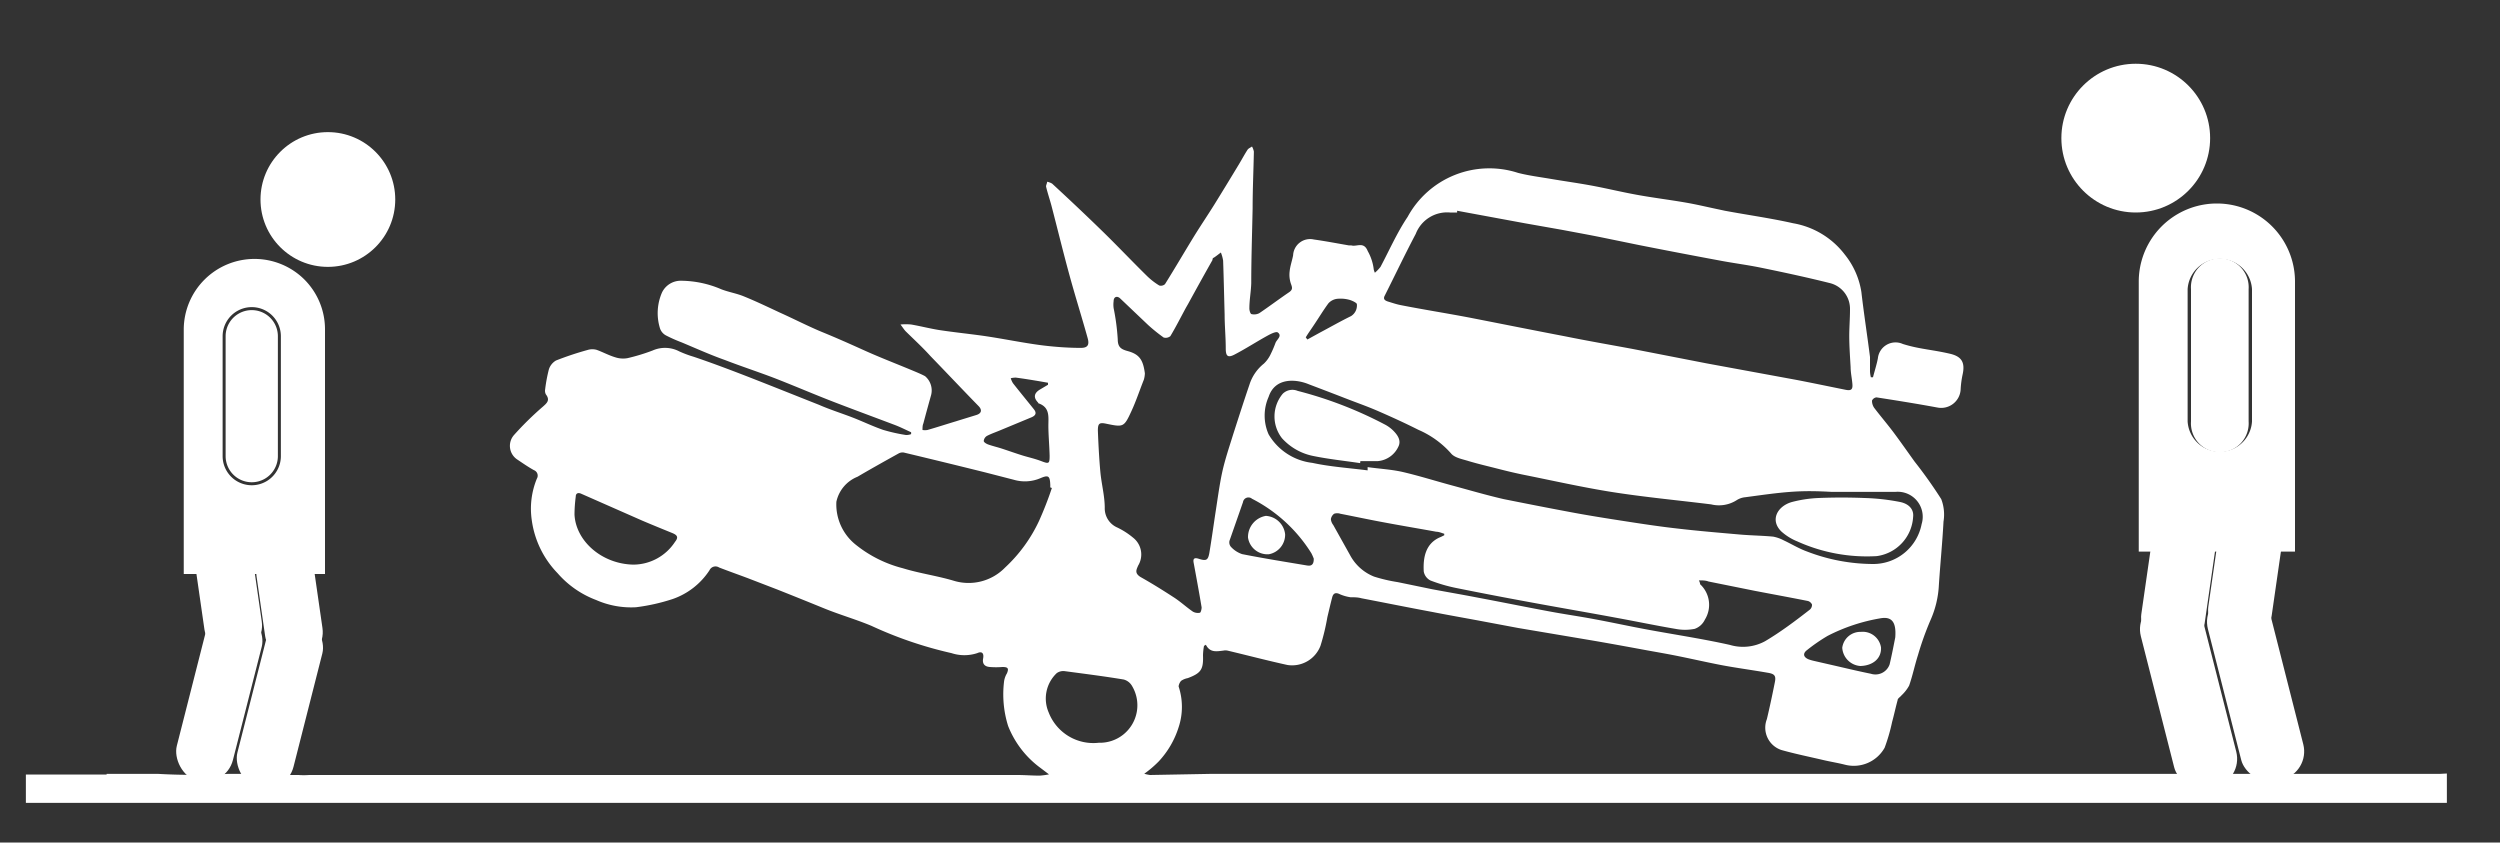
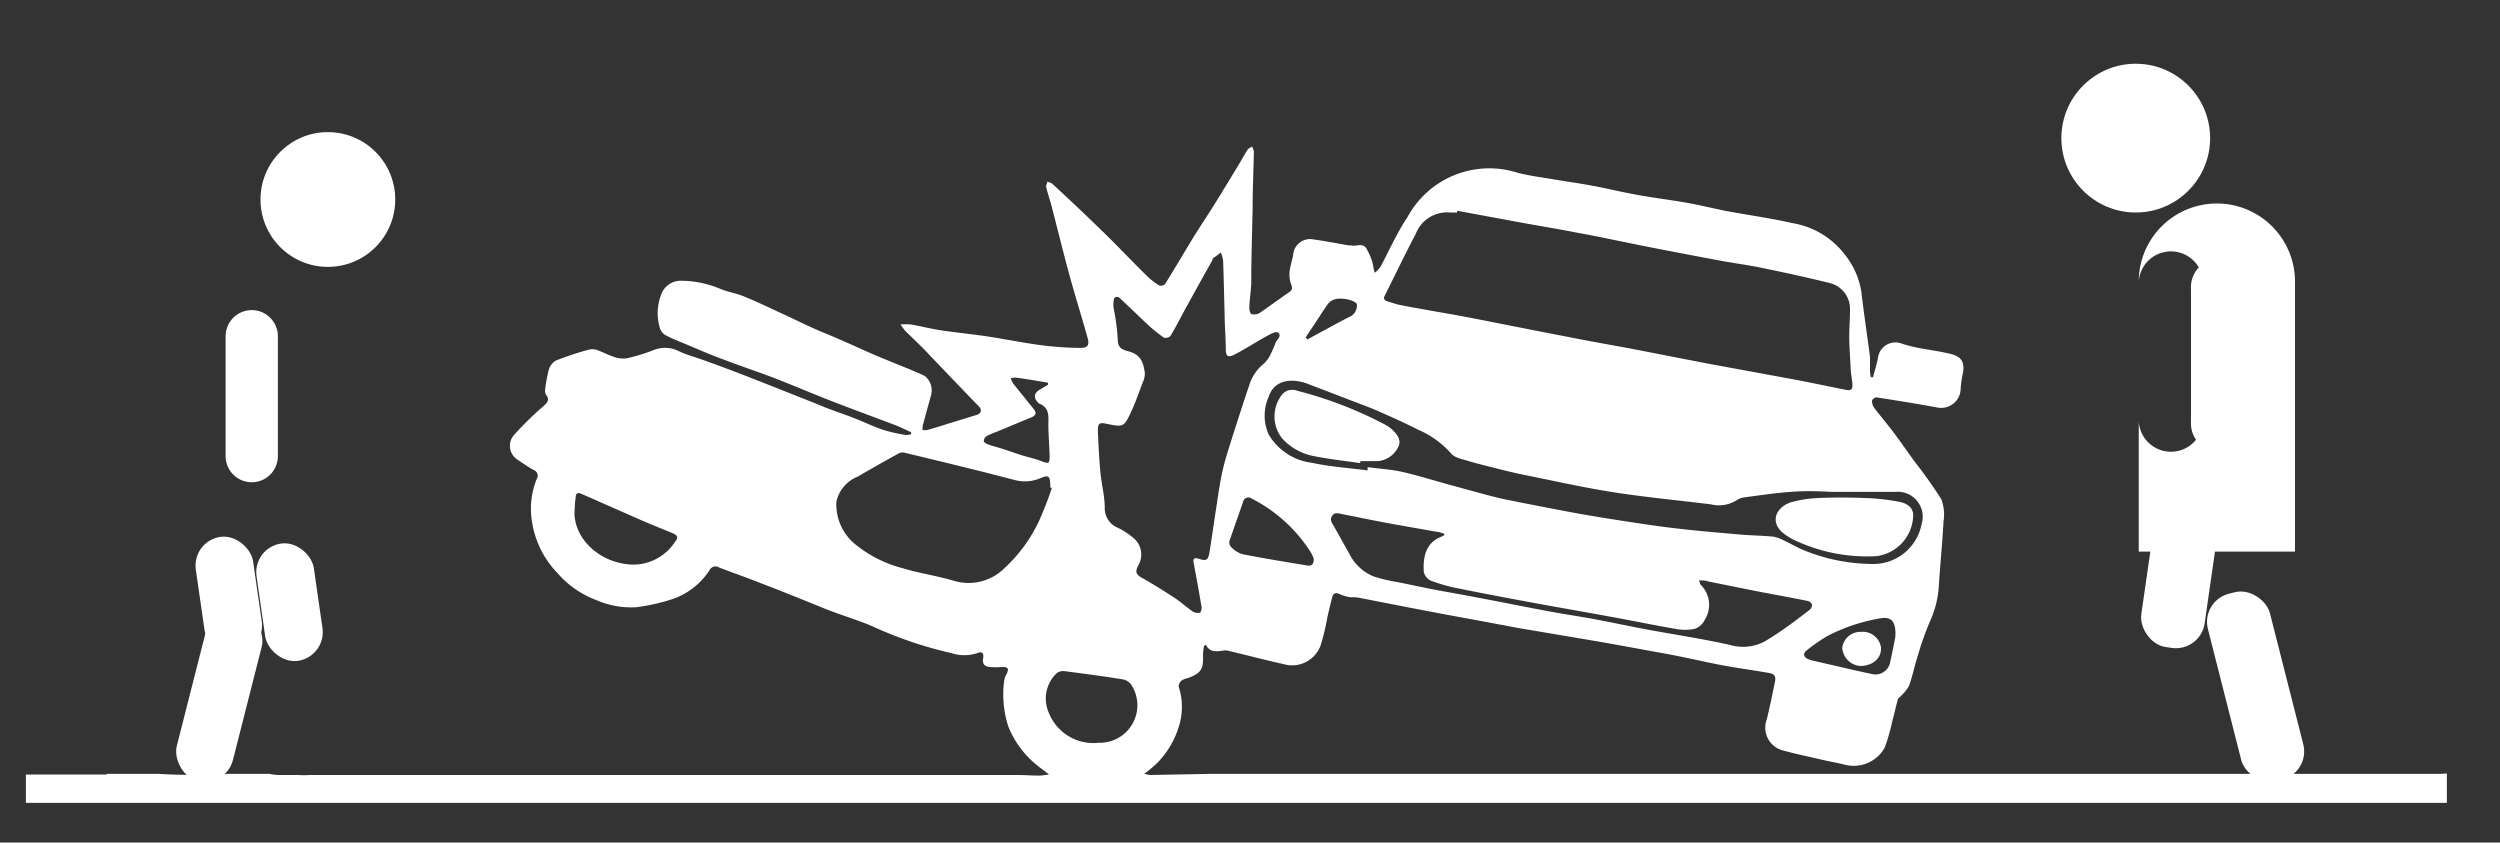
<svg xmlns="http://www.w3.org/2000/svg" id="Layer_1" data-name="Layer 1" viewBox="0 0 200 67.4">
  <rect x="0" y="0" width="200" height="67.4" fill="#333333" stroke="none" />
  <defs>
    <style>.cls-1{fill:#fff;}</style>
  </defs>
  <title>0</title>
  <path class="cls-1" d="M195.19,61.91c-3.32,0-6.64,0-10,0H144.5l-47.65,0L92,62a3.28,3.28,0,0,1-.46-.1,8.57,8.57,0,0,0,1.17-1,7.14,7.14,0,0,0,1.58-2.72,5.19,5.19,0,0,0,0-3.26c0-.12.09-.35.21-.46a1.42,1.42,0,0,1,.52-.21c1.07-.4,1.26-.7,1.22-1.83a4.78,4.78,0,0,1,.08-.75l.15-.09c.33.65.86.53,1.39.47a.84.84,0,0,1,.35,0c1.6.38,3.19.8,4.79,1.15a2.43,2.43,0,0,0,2.64-1.54,17.76,17.76,0,0,0,.55-2.29c.13-.54.25-1.07.39-1.6.09-.32.28-.39.59-.24a3.33,3.33,0,0,0,.87.25c.29,0,.59,0,.87.08,1.88.36,3.76.74,5.64,1.09,1.38.27,2.76.51,4.14.77l2.77.52,5.93,1c1.46.25,2.93.52,4.39.79.83.15,1.65.29,2.48.46,1.14.23,2.27.49,3.41.71s2.5.4,3.75.62c.56.09.68.25.56.8-.2,1-.4,1.94-.63,2.91A1.88,1.88,0,0,0,142.51,60c1.1.31,2.23.54,3.34.8.59.14,1.18.23,1.76.38a2.83,2.83,0,0,0,3.16-1.36,14.47,14.47,0,0,0,.6-2.07c.16-.58.28-1.16.44-1.74,0-.14.21-.25.31-.38a3.13,3.13,0,0,0,.61-.78c.28-.8.45-1.64.71-2.45a24.29,24.29,0,0,1,1-2.79,7.82,7.82,0,0,0,.67-2.81c.11-1.69.28-3.38.37-5.07a3.46,3.46,0,0,0-.18-1.8,36.6,36.6,0,0,0-2.13-3c-.54-.75-1.07-1.51-1.62-2.25s-1.09-1.36-1.62-2.06a1,1,0,0,1-.17-.57.45.45,0,0,1,.36-.26c1.62.25,3.24.51,4.86.81a1.56,1.56,0,0,0,1.87-1.41A7.58,7.58,0,0,1,157,30c.23-1-.06-1.48-1-1.7s-1.65-.3-2.48-.46a11.57,11.57,0,0,1-1.29-.32,1.42,1.42,0,0,0-2,1.15c-.1.51-.26,1-.39,1.51l-.17,0a2.34,2.34,0,0,1-.07-.45c0-.39,0-.79,0-1.17-.22-1.74-.49-3.46-.69-5.2a6.32,6.32,0,0,0-1.33-3,6.6,6.6,0,0,0-4.13-2.5c-1.81-.41-3.64-.66-5.46-1l-.51-.11c-.87-.18-1.73-.39-2.6-.54-1.32-.23-2.64-.39-3.95-.63s-2.35-.5-3.53-.72-2.23-.36-3.34-.55c-.88-.15-1.76-.26-2.62-.48a7.44,7.44,0,0,0-8.83,3.52c-.84,1.25-1.45,2.64-2.17,4a3.17,3.17,0,0,1-.45.47,1.52,1.52,0,0,1-.09-.26,3.86,3.86,0,0,0-.48-1.47c-.32-.81-.89-.32-1.32-.46l-.2,0c-.93-.16-1.86-.34-2.79-.47a1.36,1.36,0,0,0-1.66,1.26c-.08.43-.24.86-.28,1.3a2.23,2.23,0,0,0,.11,1c.11.29.14.45-.14.65-.81.55-1.58,1.13-2.39,1.68a.88.88,0,0,1-.62.08c-.1,0-.19-.31-.18-.48,0-.66.13-1.32.15-2,0-2,.07-4,.11-6,0-1.51.07-3,.1-4.52a1.36,1.36,0,0,0-.15-.41c-.12.09-.27.14-.35.25-.26.4-.48.82-.73,1.23-.64,1.06-1.28,2.11-1.93,3.16-.53.85-1.1,1.69-1.63,2.55-.78,1.27-1.53,2.56-2.32,3.82a.48.48,0,0,1-.46.11,5.51,5.51,0,0,1-1-.78c-1.13-1.11-2.22-2.26-3.35-3.37-1.39-1.36-2.81-2.7-4.22-4a1.28,1.28,0,0,0-.4-.15c0,.14-.11.29-.08.41.12.5.29,1,.42,1.48.48,1.84.93,3.69,1.43,5.52s1,3.4,1.47,5.09c.16.56,0,.8-.57.79-1,0-2.09-.08-3.12-.21-1.53-.2-3-.51-4.56-.74-1.19-.17-2.39-.29-3.58-.47-.77-.12-1.53-.32-2.29-.45a4.49,4.49,0,0,0-.85,0c.2.27.29.41.4.53.67.66,1.36,1.29,2,2,1.29,1.33,2.56,2.68,3.85,4,.29.3.24.58-.18.71s-1.08.33-1.62.5c-.77.23-1.53.48-2.3.7a1.23,1.23,0,0,1-.39,0c0-.2,0-.37.07-.53.2-.76.41-1.52.62-2.27A1.49,1.49,0,0,0,74,30.09c-.36-.19-.74-.34-1.12-.5-1.25-.52-2.5-1-3.74-1.56s-2.23-1-3.33-1.45-2.3-1.07-3.46-1.59c-.94-.44-1.88-.89-2.84-1.28-.58-.24-1.22-.34-1.81-.57a8.26,8.26,0,0,0-3.19-.68,1.66,1.66,0,0,0-1.55.94,4.12,4.12,0,0,0-.16,2.87,1,1,0,0,0,.47.56,11.79,11.79,0,0,0,1.26.56c1.15.48,2.3,1,3.46,1.41,1.32.51,2.67.95,4,1.46,1.57.61,3.12,1.28,4.7,1.89s3.29,1.24,4.93,1.86c.44.17.85.38,1.27.57l0,.15a1.06,1.06,0,0,1-.42.07,13.72,13.72,0,0,1-1.82-.41c-.84-.29-1.64-.68-2.47-1s-1.78-.62-2.65-1c-2-.79-4.06-1.62-6.1-2.41-1.3-.5-2.63-1-3.94-1.44a8.77,8.77,0,0,1-1.15-.43,2.45,2.45,0,0,0-2.13-.07,15.3,15.3,0,0,1-2,.61,2,2,0,0,1-1-.07c-.5-.15-1-.42-1.47-.59A1.29,1.29,0,0,0,47,28a24.81,24.81,0,0,0-2.52.84,1.27,1.27,0,0,0-.57.71,12.35,12.35,0,0,0-.3,1.61.62.62,0,0,0,.06.39c.36.47.08.7-.26,1a25.14,25.14,0,0,0-2.27,2.23,1.31,1.31,0,0,0,.27,2c.43.29.85.58,1.3.83a.47.47,0,0,1,.24.68,6.31,6.31,0,0,0-.41,3.31,7.56,7.56,0,0,0,2.07,4.26A7.66,7.66,0,0,0,47.69,48a6.93,6.93,0,0,0,3.19.58,15.45,15.45,0,0,0,2.94-.66,5.77,5.77,0,0,0,2.94-2.3.53.53,0,0,1,.77-.22c.75.29,1.51.56,2.26.84l2.39.92c1.26.5,2.5,1,3.75,1.51s2.55.88,3.79,1.4a32,32,0,0,0,6.4,2.18,3.3,3.3,0,0,0,2.06,0c.37-.17.55,0,.47.43s.13.65.54.68a6.29,6.29,0,0,0,1,0c.44,0,.53.1.37.5a1.74,1.74,0,0,0-.23.62,8.46,8.46,0,0,0,.32,3.6,7.63,7.63,0,0,0,2.61,3.37l.66.5a5.91,5.91,0,0,1-.74.1c-.6,0-1.2-.05-1.8-.05H24.73a6,6,0,0,1-.85,0H22.26a5,5,0,0,1-.72-.09H18.22a49.27,49.27,0,0,1-5.57,0H8.53v.05H2.07v2.27H195.75V61.88ZM54,43.35a4,4,0,0,1-3.33,1.82c-2.52-.05-4.6-1.88-4.71-4a11.61,11.61,0,0,1,.1-1.44c0-.26.18-.35.44-.23l4.88,2.15c.8.34,1.61.67,2.42,1C54.21,42.82,54.28,43,54,43.35Zm50.57,1.89c-1.73-.29-3.48-.57-5.2-.91a2.13,2.13,0,0,1-.91-.6.55.55,0,0,1-.1-.47c.35-1,.72-2.06,1.08-3.09a.44.44,0,0,1,.72-.27,12.09,12.09,0,0,1,4.75,4.36,4.15,4.15,0,0,1,.19.43C105.11,45.13,104.94,45.3,104.59,45.24ZM141.2,51.3a3.69,3.69,0,0,1-2.82.29c-2.19-.49-4.41-.82-6.62-1.23-1.41-.26-2.82-.57-4.23-.83-1.22-.23-2.44-.4-3.65-.63-1.88-.35-3.74-.73-5.61-1.08-1.23-.24-2.46-.45-3.69-.68l-2.76-.57a12.7,12.7,0,0,1-1.89-.44A3.74,3.74,0,0,1,108,44.4L106.66,42a.9.9,0,0,1-.19-.47.67.67,0,0,1,.26-.43.78.78,0,0,1,.5,0c1.13.22,2.25.46,3.38.67,1.43.27,2.87.51,4.3.77.21,0,.42.1.63.16v.12l-.26.13c-1.26.49-1.44,1.69-1.38,2.77a1,1,0,0,0,.54.72,12.75,12.75,0,0,0,2.11.61q2.82.57,5.66,1.09c2.36.44,4.72.84,7.08,1.28,1.59.29,3.16.62,4.75.89a4,4,0,0,0,1.53,0,1.42,1.42,0,0,0,.82-.74,2.24,2.24,0,0,0-.38-2.83s0-.12-.1-.31c.3,0,.54,0,.77.09l3.72.75c1.41.27,2.83.53,4.24.81a.53.53,0,0,1,.32.28.51.51,0,0,1-.16.4C143.62,49.68,142.45,50.56,141.2,51.3ZM151.62,51c-.09.44-.25,1.3-.45,2.15a1.2,1.2,0,0,1-1.5.75c-.74-.15-1.48-.32-2.21-.49s-1.57-.36-2.35-.54a3.19,3.19,0,0,1-.44-.13c-.41-.18-.46-.47-.1-.74a14,14,0,0,1,1.64-1.13,14.46,14.46,0,0,1,4.25-1.41C151.31,49.32,151.72,49.72,151.62,51ZM110.78,23.65c.83-1.65,1.62-3.31,2.48-4.94A2.69,2.69,0,0,1,116,17c.19,0,.38,0,.57,0l0-.14,5.41,1,3,.53c1,.19,2,.37,3,.57l3.17.65q3.18.63,6.36,1.22c1.09.21,2.2.35,3.29.57,1.86.38,3.72.78,5.56,1.24A2.12,2.12,0,0,1,148,24.75c0,.72-.06,1.44-.06,2.15s.06,1.65.11,2.47c0,.44.1.88.14,1.33s-.08.58-.56.48c-1.29-.26-2.58-.53-3.87-.78l-7.23-1.33-5.95-1.16c-1.78-.33-3.57-.64-5.35-1-2.56-.49-5.1-1-7.66-1.5-1.83-.35-3.68-.64-5.51-1-.36-.07-.7-.19-1-.28S110.64,23.91,110.78,23.65Zm-5.7,2.4c.4-.59.77-1.21,1.19-1.78a1.13,1.13,0,0,1,.66-.36,2.67,2.67,0,0,1,1,.07c.23.06.63.25.62.36a1,1,0,0,1-.47.95c-.84.41-1.66.88-2.49,1.32l-1,.55-.13-.17C104.64,26.68,104.87,26.37,105.08,26.05Zm-.38,4.69c1,.38,1.92.73,2.87,1.1s1.73.64,2.57,1c1.13.49,2.25,1,3.34,1.55a7.38,7.38,0,0,1,2.6,1.88c.29.36.92.46,1.42.62.77.23,1.55.41,2.33.61s1.33.33,2,.47c2.35.47,4.69,1,7.06,1.38,2.65.42,5.34.67,8,1a2.63,2.63,0,0,0,2.05-.34,1.53,1.53,0,0,1,.67-.23c1.21-.16,2.41-.34,3.62-.43s2.2-.06,3.3,0c1.7,0,3.4,0,5.1,0a2,2,0,0,1,2.1,2.58,3.94,3.94,0,0,1-3.89,3.19,14.78,14.78,0,0,1-5.28-1c-.64-.23-1.24-.6-1.86-.89a3,3,0,0,0-.85-.3c-.85-.08-1.71-.09-2.57-.16-1.7-.15-3.41-.29-5.11-.49-1.43-.16-2.86-.38-4.28-.6s-3-.47-4.46-.75c-1.71-.32-3.43-.66-5.13-1-1.39-.32-2.75-.72-4.12-1.09s-2.66-.78-4-1.09c-.9-.2-1.85-.25-2.77-.38l0,.26c-1.47-.19-3-.29-4.42-.6a4.68,4.68,0,0,1-3.5-2.28,3.7,3.7,0,0,1,0-3C102,30.19,103.66,30.31,104.7,30.74ZM79,34.85c.36-.18.75-.31,1.12-.47l2.41-1c.34-.15.41-.35.18-.64-.56-.7-1.12-1.38-1.67-2.08a1.62,1.62,0,0,1-.18-.4,1.51,1.51,0,0,1,.42-.05c.61.08,1.22.18,1.82.28l.74.13,0,.16-.64.38c-.49.29-.54.65-.15,1.05,0,0,0,.06.07.07.88.33.75,1.07.75,1.78s.08,1.6.1,2.4c0,.64-.06.66-.64.44s-1-.3-1.52-.46-1.16-.39-1.75-.58c-.32-.1-.66-.18-1-.3-.14-.05-.35-.17-.36-.28A.53.53,0,0,1,79,34.85Zm4.12,6.83a12,12,0,0,1-2.71,3.72,4.07,4.07,0,0,1-4.11,1.06c-1.34-.4-2.74-.59-4.07-1a9.89,9.89,0,0,1-3.74-1.86,4.12,4.12,0,0,1-1.58-3.46,2.79,2.79,0,0,1,1.69-2c1.09-.64,2.2-1.26,3.3-1.87a.67.67,0,0,1,.39-.07q3.27.78,6.52,1.59l2.29.59a3.15,3.15,0,0,0,2.12-.12c.63-.27.77-.21.8.48a2.09,2.09,0,0,1,0,.25l.13.05A27.7,27.7,0,0,1,83.12,41.68ZM87.9,59.42a3.83,3.83,0,0,1-4-2.41,2.8,2.8,0,0,1,.64-3.16.9.9,0,0,1,.62-.16c1.58.21,3.16.41,4.73.67a1.09,1.09,0,0,1,.68.53A3,3,0,0,1,87.9,59.42Zm3.15-14.17A1.71,1.71,0,0,0,90.63,43a6,6,0,0,0-1.25-.8,1.67,1.67,0,0,1-1-1.57c0-.95-.26-1.9-.35-2.86s-.16-2.22-.2-3.33c0-.57.12-.66.68-.54,1.36.28,1.41.28,2-1,.38-.82.66-1.68,1-2.53a2.05,2.05,0,0,0,.08-.5c-.14-1.06-.42-1.52-1.36-1.78-.51-.14-.81-.29-.81-.94a17.84,17.84,0,0,0-.33-2.5,2.11,2.11,0,0,1,0-.56c0-.35.28-.45.53-.21L91.85,26A13.76,13.76,0,0,0,93.09,27a.58.58,0,0,0,.54-.11c.45-.75.84-1.53,1.26-2.3l.15-.26C95.68,23.16,96.32,22,97,20.8c0-.06,0-.14.09-.18s.39-.28.58-.42a3,3,0,0,1,.18.65c.05,1.43.08,2.87.12,4.31,0,.9.09,1.81.09,2.72,0,.62.17.77.73.47.88-.46,1.71-1,2.58-1.48.27-.15.72-.38.86-.27.36.28-.08.55-.19.83a8.81,8.81,0,0,1-.38.89,2.51,2.51,0,0,1-.55.77,3.51,3.51,0,0,0-1.15,1.67c-.45,1.32-.88,2.66-1.31,4-.31,1-.65,2-.87,3s-.39,2.29-.57,3.44c-.15,1-.28,1.93-.44,2.9-.11.73-.24.81-.91.59-.31-.09-.43,0-.37.32.22,1.19.44,2.38.64,3.58,0,.14-.06.41-.14.43a.82.82,0,0,1-.56-.09c-.54-.37-1-.81-1.57-1.17-.86-.56-1.73-1.1-2.62-1.6C90.75,45.85,90.91,45.58,91.05,45.25Z" />
  <path class="cls-1" d="M153.05,41.35a3.36,3.36,0,0,1-2.92,3.14,13.53,13.53,0,0,1-6.35-1.18,4.32,4.32,0,0,1-1.28-.8c-.91-.9-.32-2,.82-2.34a9.9,9.9,0,0,1,2.17-.33c1.22-.05,2.45-.05,3.66,0a17,17,0,0,1,2.86.32C152.69,40.3,153.12,40.73,153.05,41.35Z" />
  <path class="cls-1" d="M108.81,37.05c-1.27-.19-2.54-.32-3.79-.58a4.56,4.56,0,0,1-2.46-1.41,2.83,2.83,0,0,1,.06-3.56,1.1,1.1,0,0,1,1.19-.23,32.12,32.12,0,0,1,6.94,2.67,2.82,2.82,0,0,1,.74.54c.33.34.62.77.38,1.25a2,2,0,0,1-1.65,1.16c-.46,0-.93,0-1.39,0Z" />
  <path class="cls-1" d="M148.83,53.28a1.56,1.56,0,0,1-1.45-1.46,1.46,1.46,0,0,1,1.49-1.27,1.48,1.48,0,0,1,1.61,1.24C150.53,52.65,149.86,53.25,148.83,53.28Z" />
-   <path class="cls-1" d="M99.84,43a1.72,1.72,0,0,1,1.43-1.73,1.65,1.65,0,0,1,1.54,1.47,1.59,1.59,0,0,1-1.3,1.6A1.57,1.57,0,0,1,99.84,43Z" />
  <circle class="cls-1" cx="26.23" cy="15.96" r="5.39" />
  <path class="cls-1" d="M22.23,26.9v9.59a2.09,2.09,0,1,1-4.18,0V26.9a2.09,2.09,0,0,1,4.18,0Z" />
-   <path class="cls-1" d="M24.35,22.36a5.66,5.66,0,0,0-9.65,4V45.92H26V26.36A5.63,5.63,0,0,0,24.35,22.36ZM22.47,36.49a2.33,2.33,0,1,1-4.66,0V26.9a2.33,2.33,0,0,1,4.66,0Z" />
  <rect class="cls-1" x="15.99" y="42.9" width="4.63" height="9.48" rx="2.32" transform="translate(-6.61 3.1) rotate(-8.2)" />
  <rect class="cls-1" x="15.23" y="48.7" width="4.63" height="14" rx="2.32" transform="translate(14.27 -2.61) rotate(14.27)" />
  <rect class="cls-1" x="20.84" y="43.44" width="4.63" height="9.48" rx="2.32" transform="translate(-6.63 3.79) rotate(-8.2)" />
-   <rect class="cls-1" x="20.08" y="49.24" width="4.63" height="14" rx="2.32" transform="translate(14.55 -3.79) rotate(14.27)" />
  <circle class="cls-1" cx="170.86" cy="11.05" r="5.95" />
  <path class="cls-1" d="M175.28,23.13V33.72a2.31,2.31,0,1,0,4.61,0V23.13a2.31,2.31,0,1,0-4.61,0Z" />
-   <path class="cls-1" d="M171.1,22.53v21.6h12.5V22.53a6.25,6.25,0,0,0-12.5,0Zm3.91.6a2.58,2.58,0,0,1,5.15,0V33.72a2.58,2.58,0,0,1-5.15,0Z" />
-   <rect class="cls-1" x="177.05" y="40.8" width="5.12" height="10.47" rx="2.32" transform="translate(350.82 117.21) rotate(-171.8)" />
+   <path class="cls-1" d="M171.1,22.53v21.6h12.5V22.53a6.25,6.25,0,0,0-12.5,0Za2.58,2.58,0,0,1,5.15,0V33.72a2.58,2.58,0,0,1-5.15,0Z" />
  <rect class="cls-1" x="177.88" y="47.2" width="5.12" height="15.46" rx="2.32" transform="translate(368.86 63.69) rotate(165.73)" />
  <rect class="cls-1" x="171.7" y="41.4" width="5.12" height="10.47" rx="2.32" transform="translate(340.08 117.63) rotate(-171.8)" />
-   <rect class="cls-1" x="172.53" y="47.8" width="5.12" height="15.46" rx="2.32" transform="translate(358.46 66.18) rotate(165.73)" />
</svg>